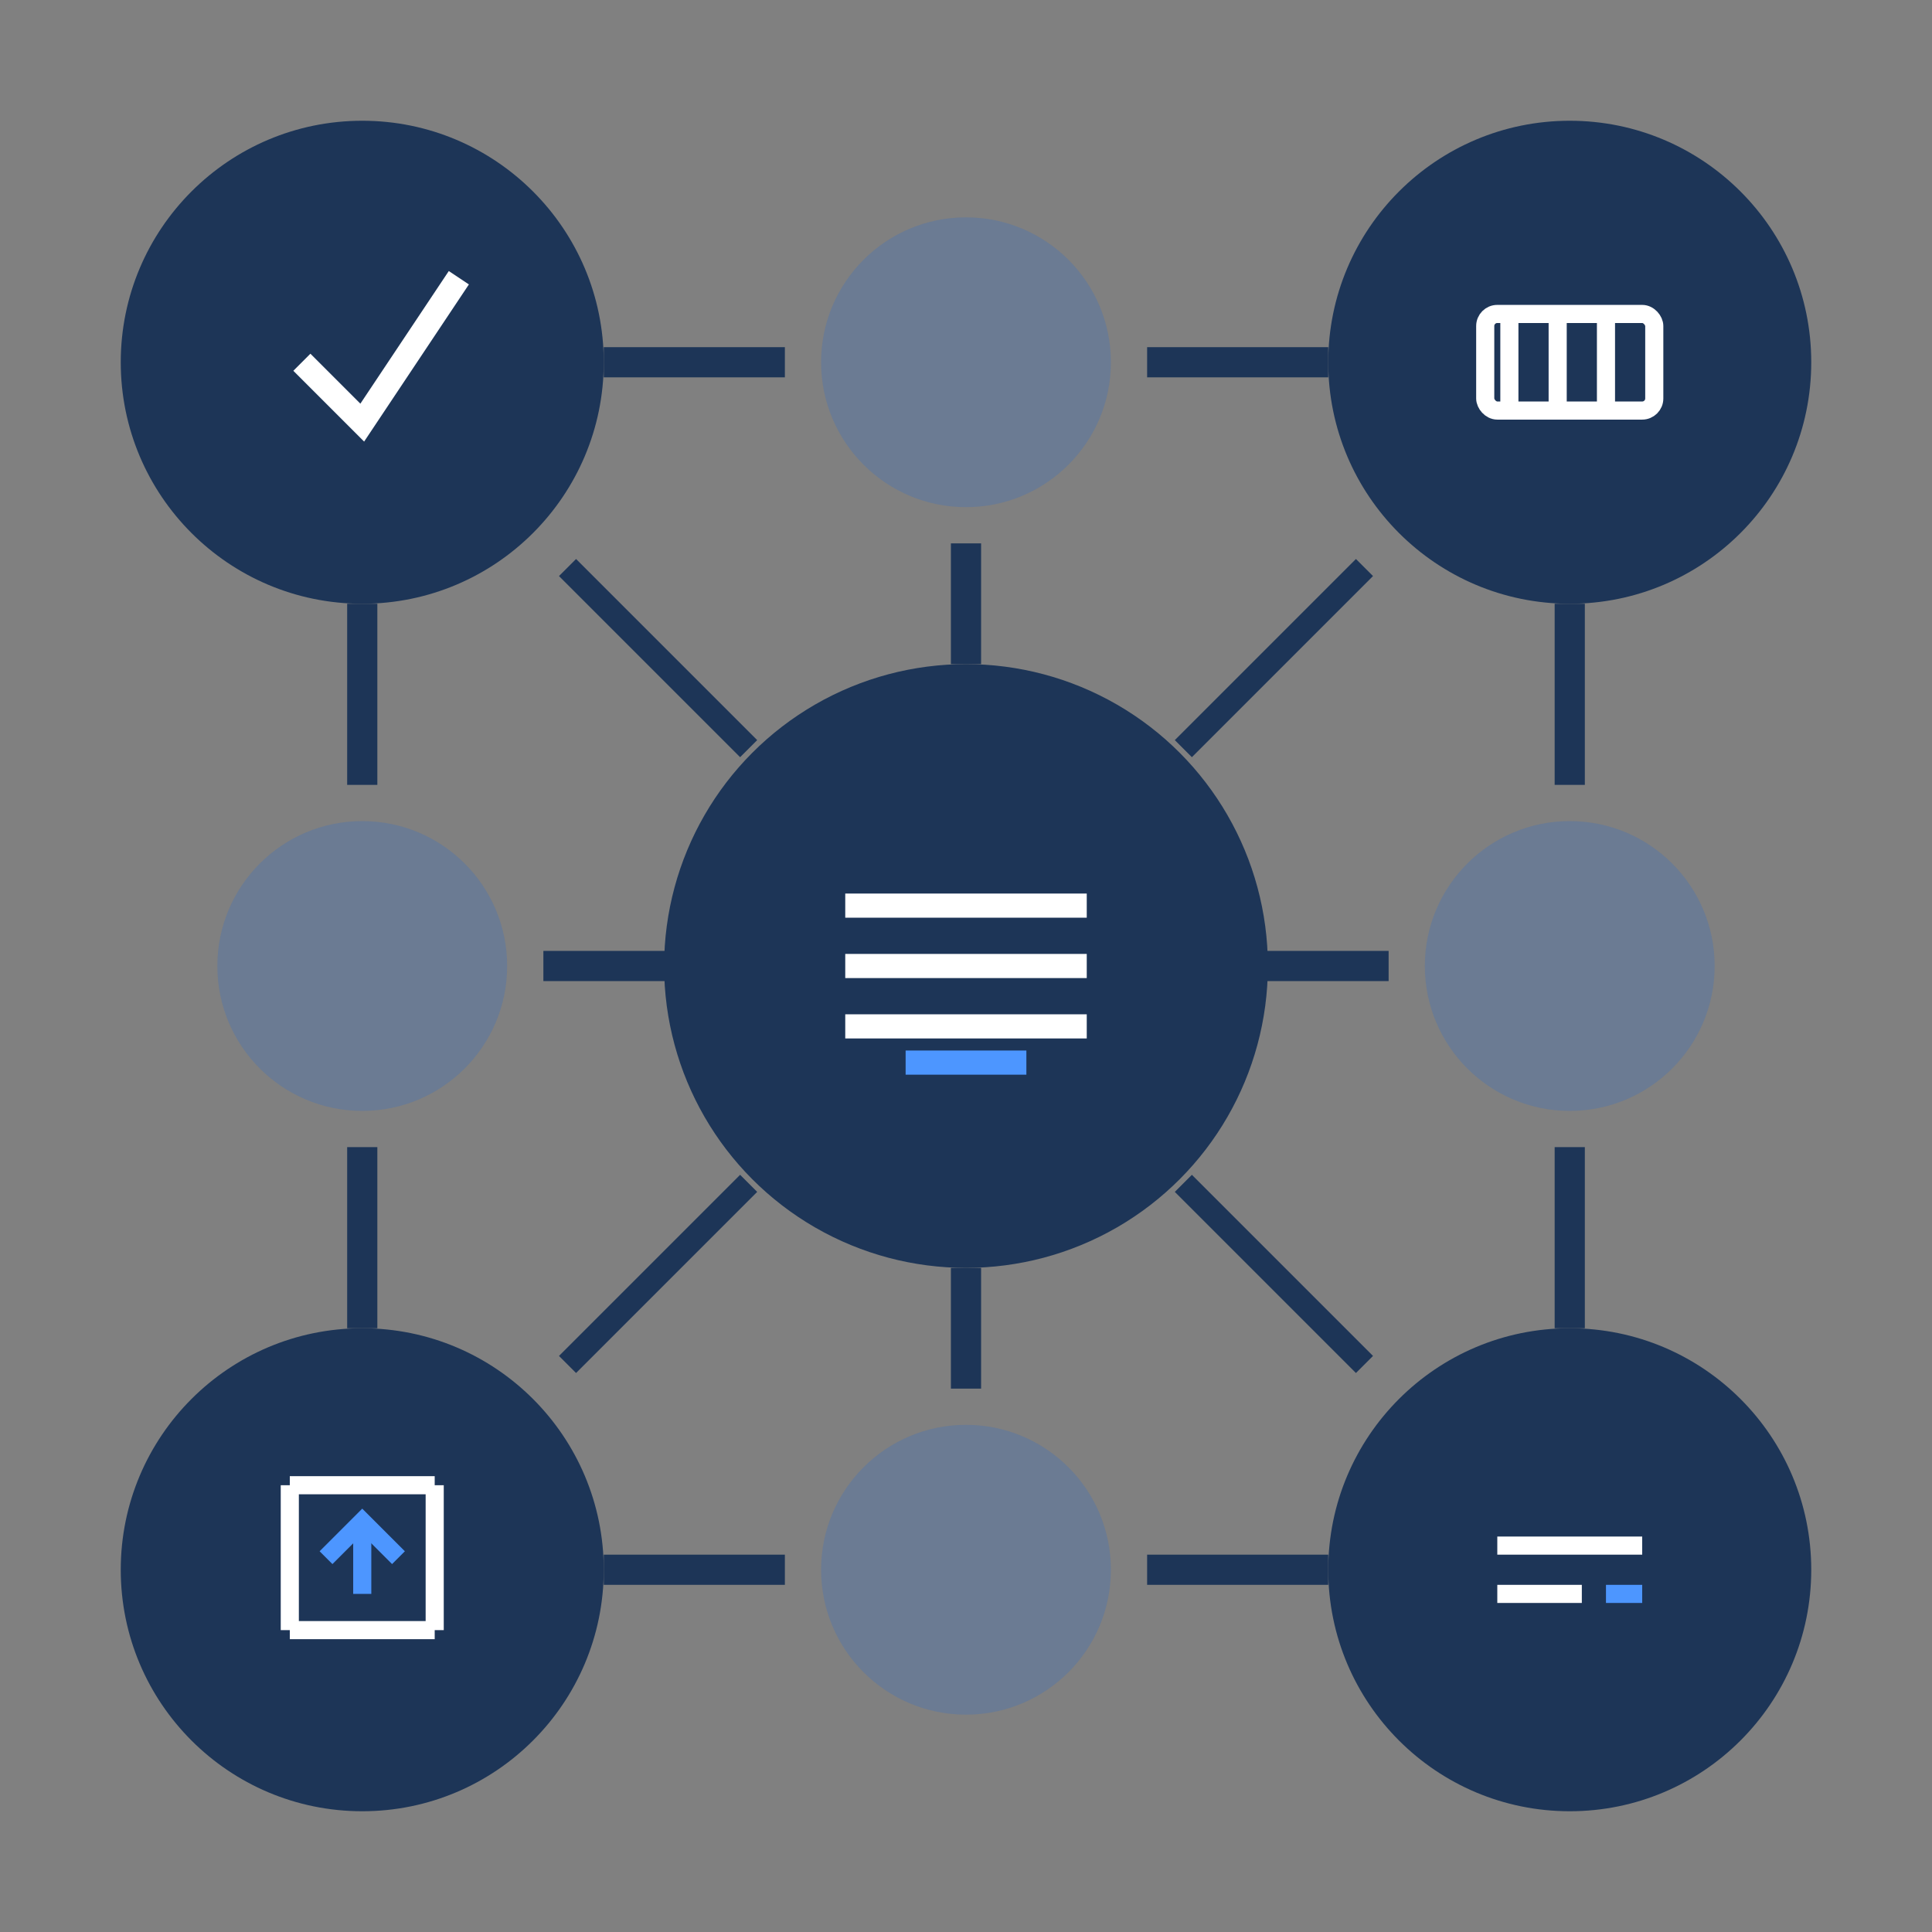
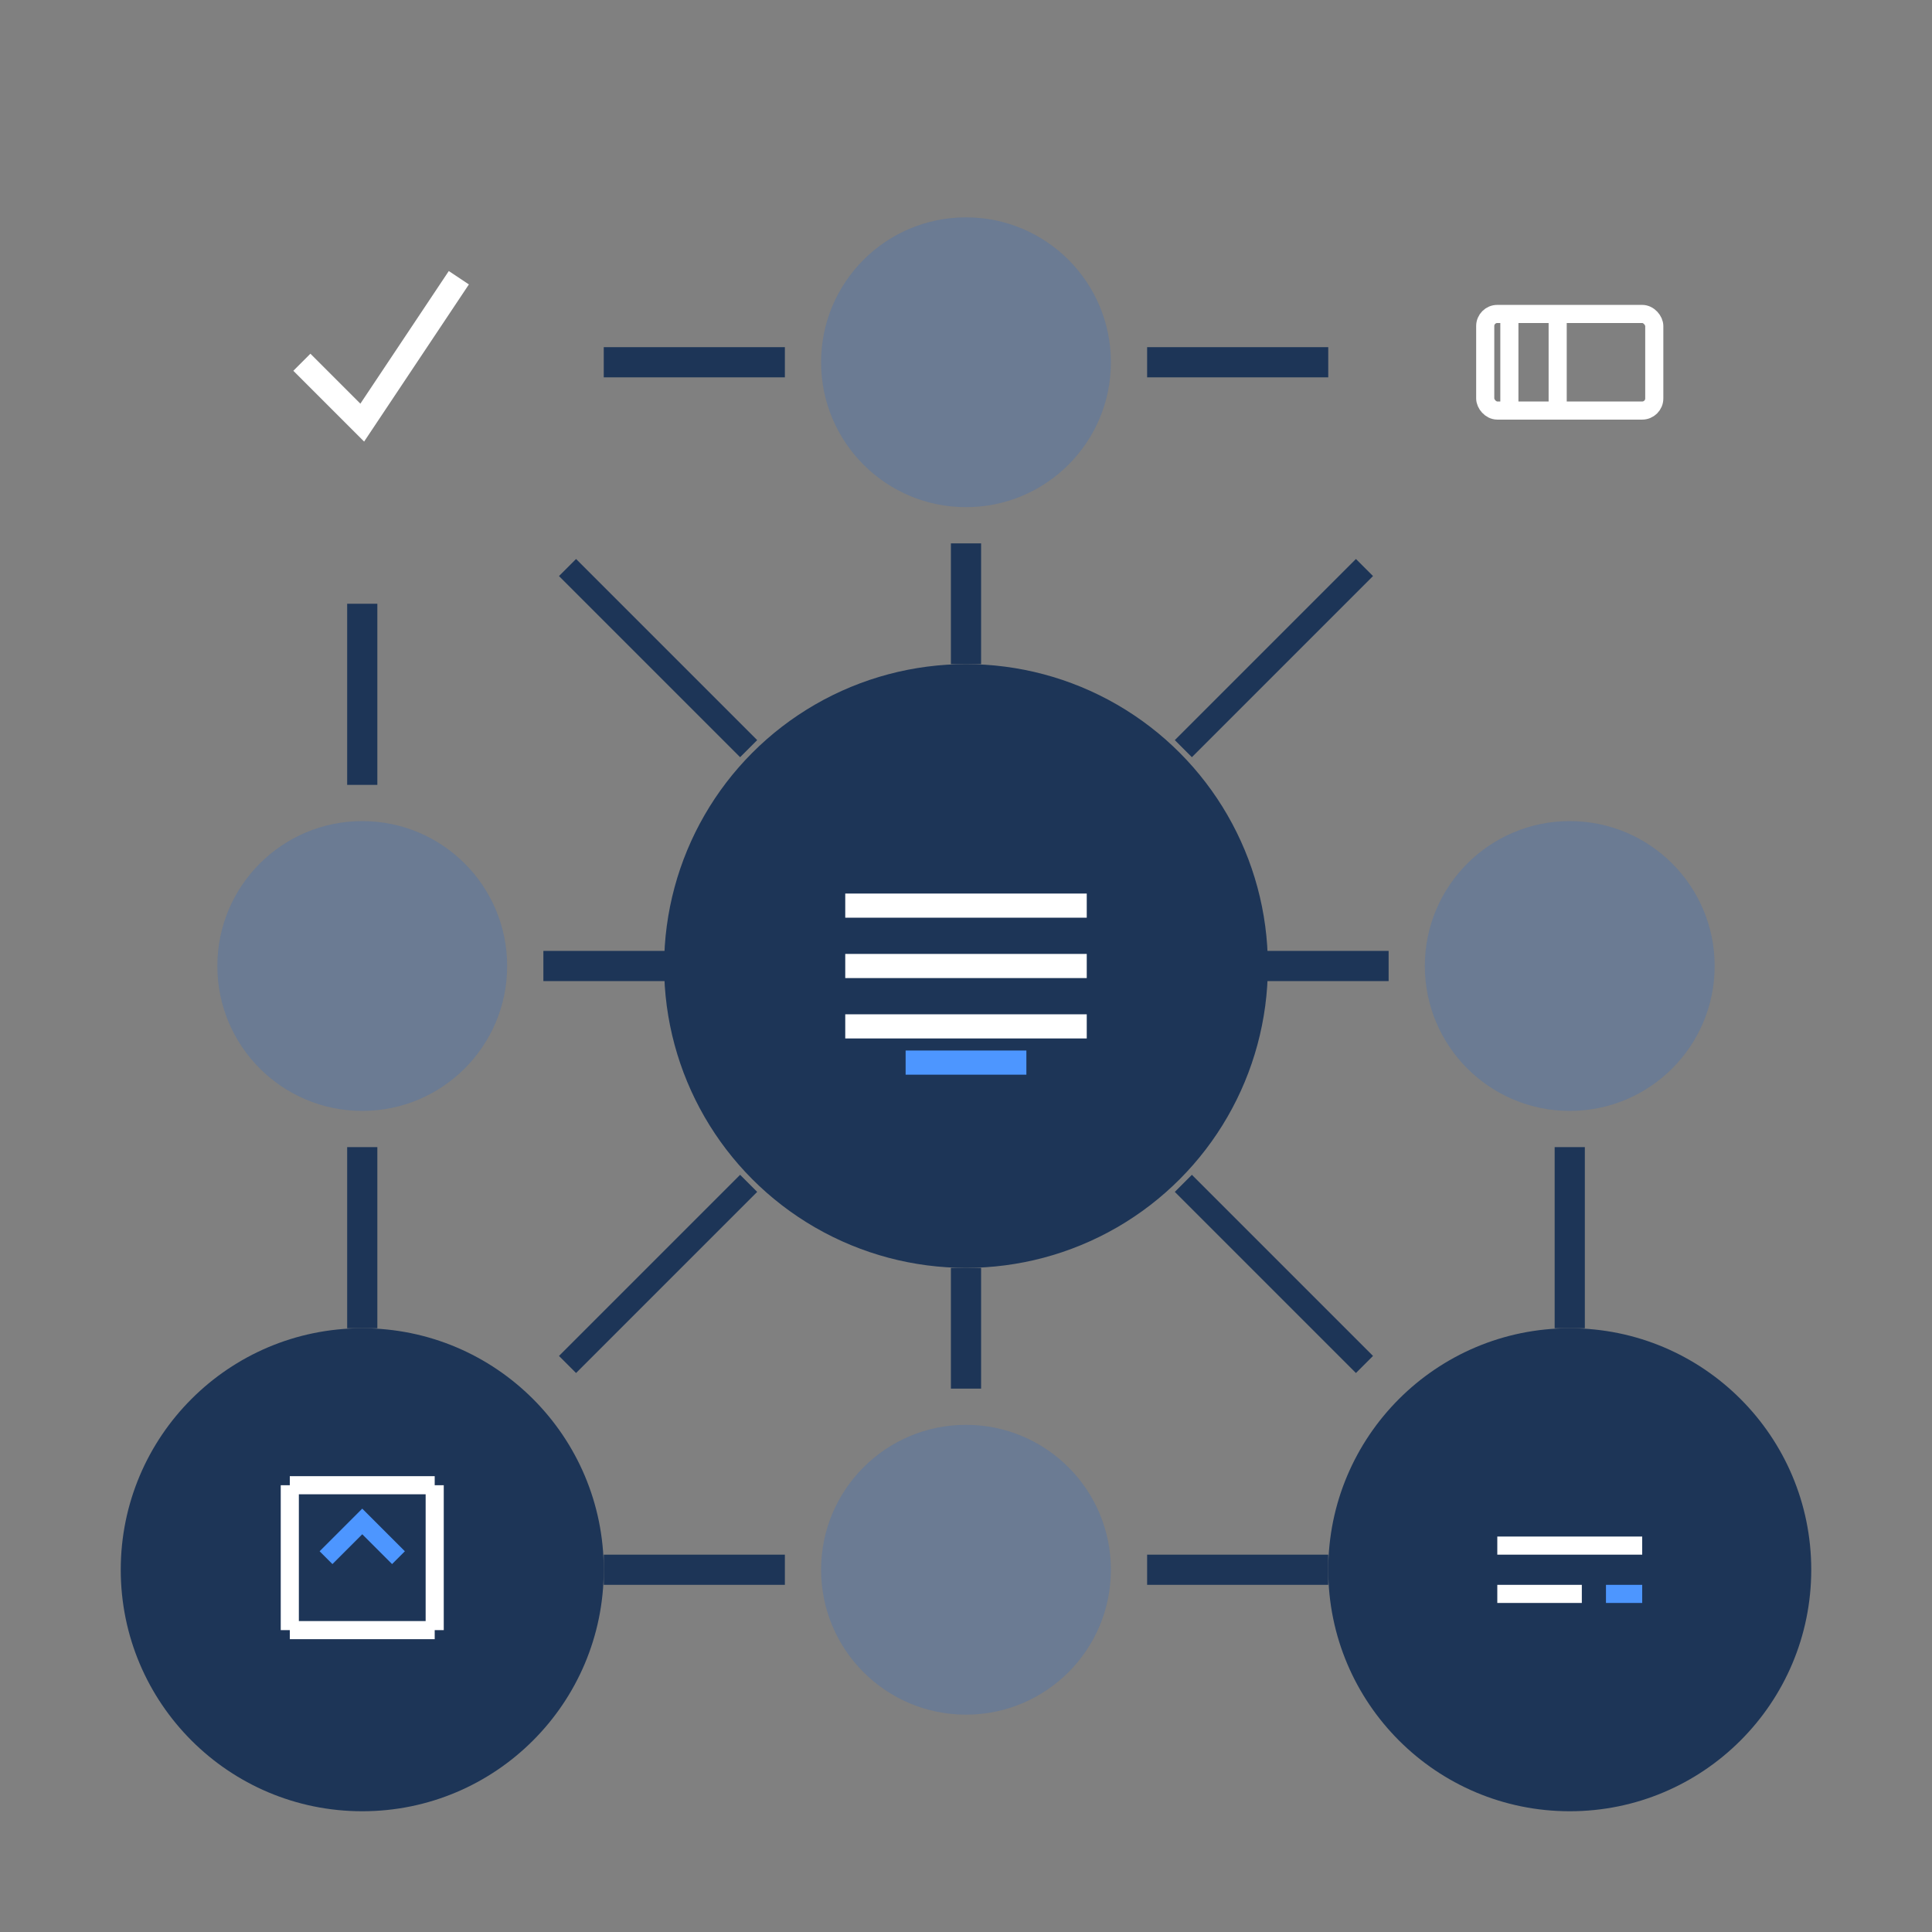
<svg xmlns="http://www.w3.org/2000/svg" viewBox="70 70 160 160">
  <rect x="70" y="70" width="160" height="160" fill="#808080" stroke="none" />
  <g>
-     <circle cx="100" cy="100" r="20" fill="#1d3557" />
    <circle cx="150" cy="100" r="12" fill="#697a95" opacity="0.9" />
-     <circle cx="200" cy="100" r="20" fill="#1d3557" />
    <circle cx="100" cy="150" r="12" fill="#697a95" opacity="0.9" />
    <circle cx="150" cy="150" r="25" fill="#1d3557" />
    <circle cx="200" cy="150" r="12" fill="#697a95" opacity="0.9" />
    <circle cx="100" cy="200" r="20" fill="#1d3557" />
    <circle cx="150" cy="200" r="12" fill="#697a95" opacity="0.9" />
    <circle cx="200" cy="200" r="20" fill="#1d3557" />
  </g>
  <g stroke="#1d3557" stroke-width="2.5" stroke-linecap="butt">
    <line x1="120" y1="100" x2="135" y2="100" />
    <line x1="165" y1="100" x2="180" y2="100" />
    <line x1="115" y1="150" x2="126" y2="150" />
    <line x1="172" y1="150" x2="185" y2="150" />
    <line x1="120" y1="200" x2="135" y2="200" />
    <line x1="165" y1="200" x2="180" y2="200" />
    <line x1="100" y1="120" x2="100" y2="135" />
    <line x1="100" y1="165" x2="100" y2="180" />
    <line x1="150" y1="115" x2="150" y2="125" />
    <line x1="150" y1="175" x2="150" y2="185" />
-     <line x1="200" y1="120" x2="200" y2="135" />
    <line x1="200" y1="165" x2="200" y2="180" />
    <line x1="117" y1="117" x2="132" y2="132" stroke-width="2" />
    <line x1="183" y1="117" x2="168" y2="132" stroke-width="2" />
    <line x1="117" y1="183" x2="132" y2="168" stroke-width="2" />
    <line x1="183" y1="183" x2="168" y2="168" stroke-width="2" />
  </g>
  <g>
    <path d="M140 145 L160 145" stroke="#ffffff" stroke-width="2" />
    <path d="M140 150 L160 150" stroke="#ffffff" stroke-width="2" />
    <path d="M140 155 L160 155" stroke="#ffffff" stroke-width="2" />
    <path d="M145 158 L155 158" stroke="#4d96ff" stroke-width="2" />
    <path d="M95 100 L100 105 L108 93" stroke="#ffffff" stroke-width="2" fill="none" />
    <rect x="193" y="96" width="14" height="8" fill="none" stroke="#ffffff" stroke-width="1.5" rx="1" />
    <path d="M195 96 L195 104" stroke="#ffffff" stroke-width="1.5" />
    <path d="M199 96 L199 104" stroke="#ffffff" stroke-width="1.5" />
-     <path d="M203 96 L203 104" stroke="#ffffff" stroke-width="1.5" />
    <g>
      <path d="M94 193 L106 193" stroke="#ffffff" stroke-width="1.5" />
      <path d="M94 193 L94 205" stroke="#ffffff" stroke-width="1.5" />
      <path d="M106 193 L106 205" stroke="#ffffff" stroke-width="1.5" />
      <path d="M94 205 L106 205" stroke="#ffffff" stroke-width="1.5" />
-       <path d="M100 196 L100 202" stroke="#4d96ff" stroke-width="1.5" />
      <path d="M97 199 L100 196 L103 199" stroke="#4d96ff" stroke-width="1.5" fill="none" />
    </g>
    <path d="M194 198 L206 198" stroke="#ffffff" stroke-width="1.5" />
    <path d="M194 202 L201 202" stroke="#ffffff" stroke-width="1.5" />
    <path d="M203 202 L206 202" stroke="#4d96ff" stroke-width="1.5" />
  </g>
</svg>